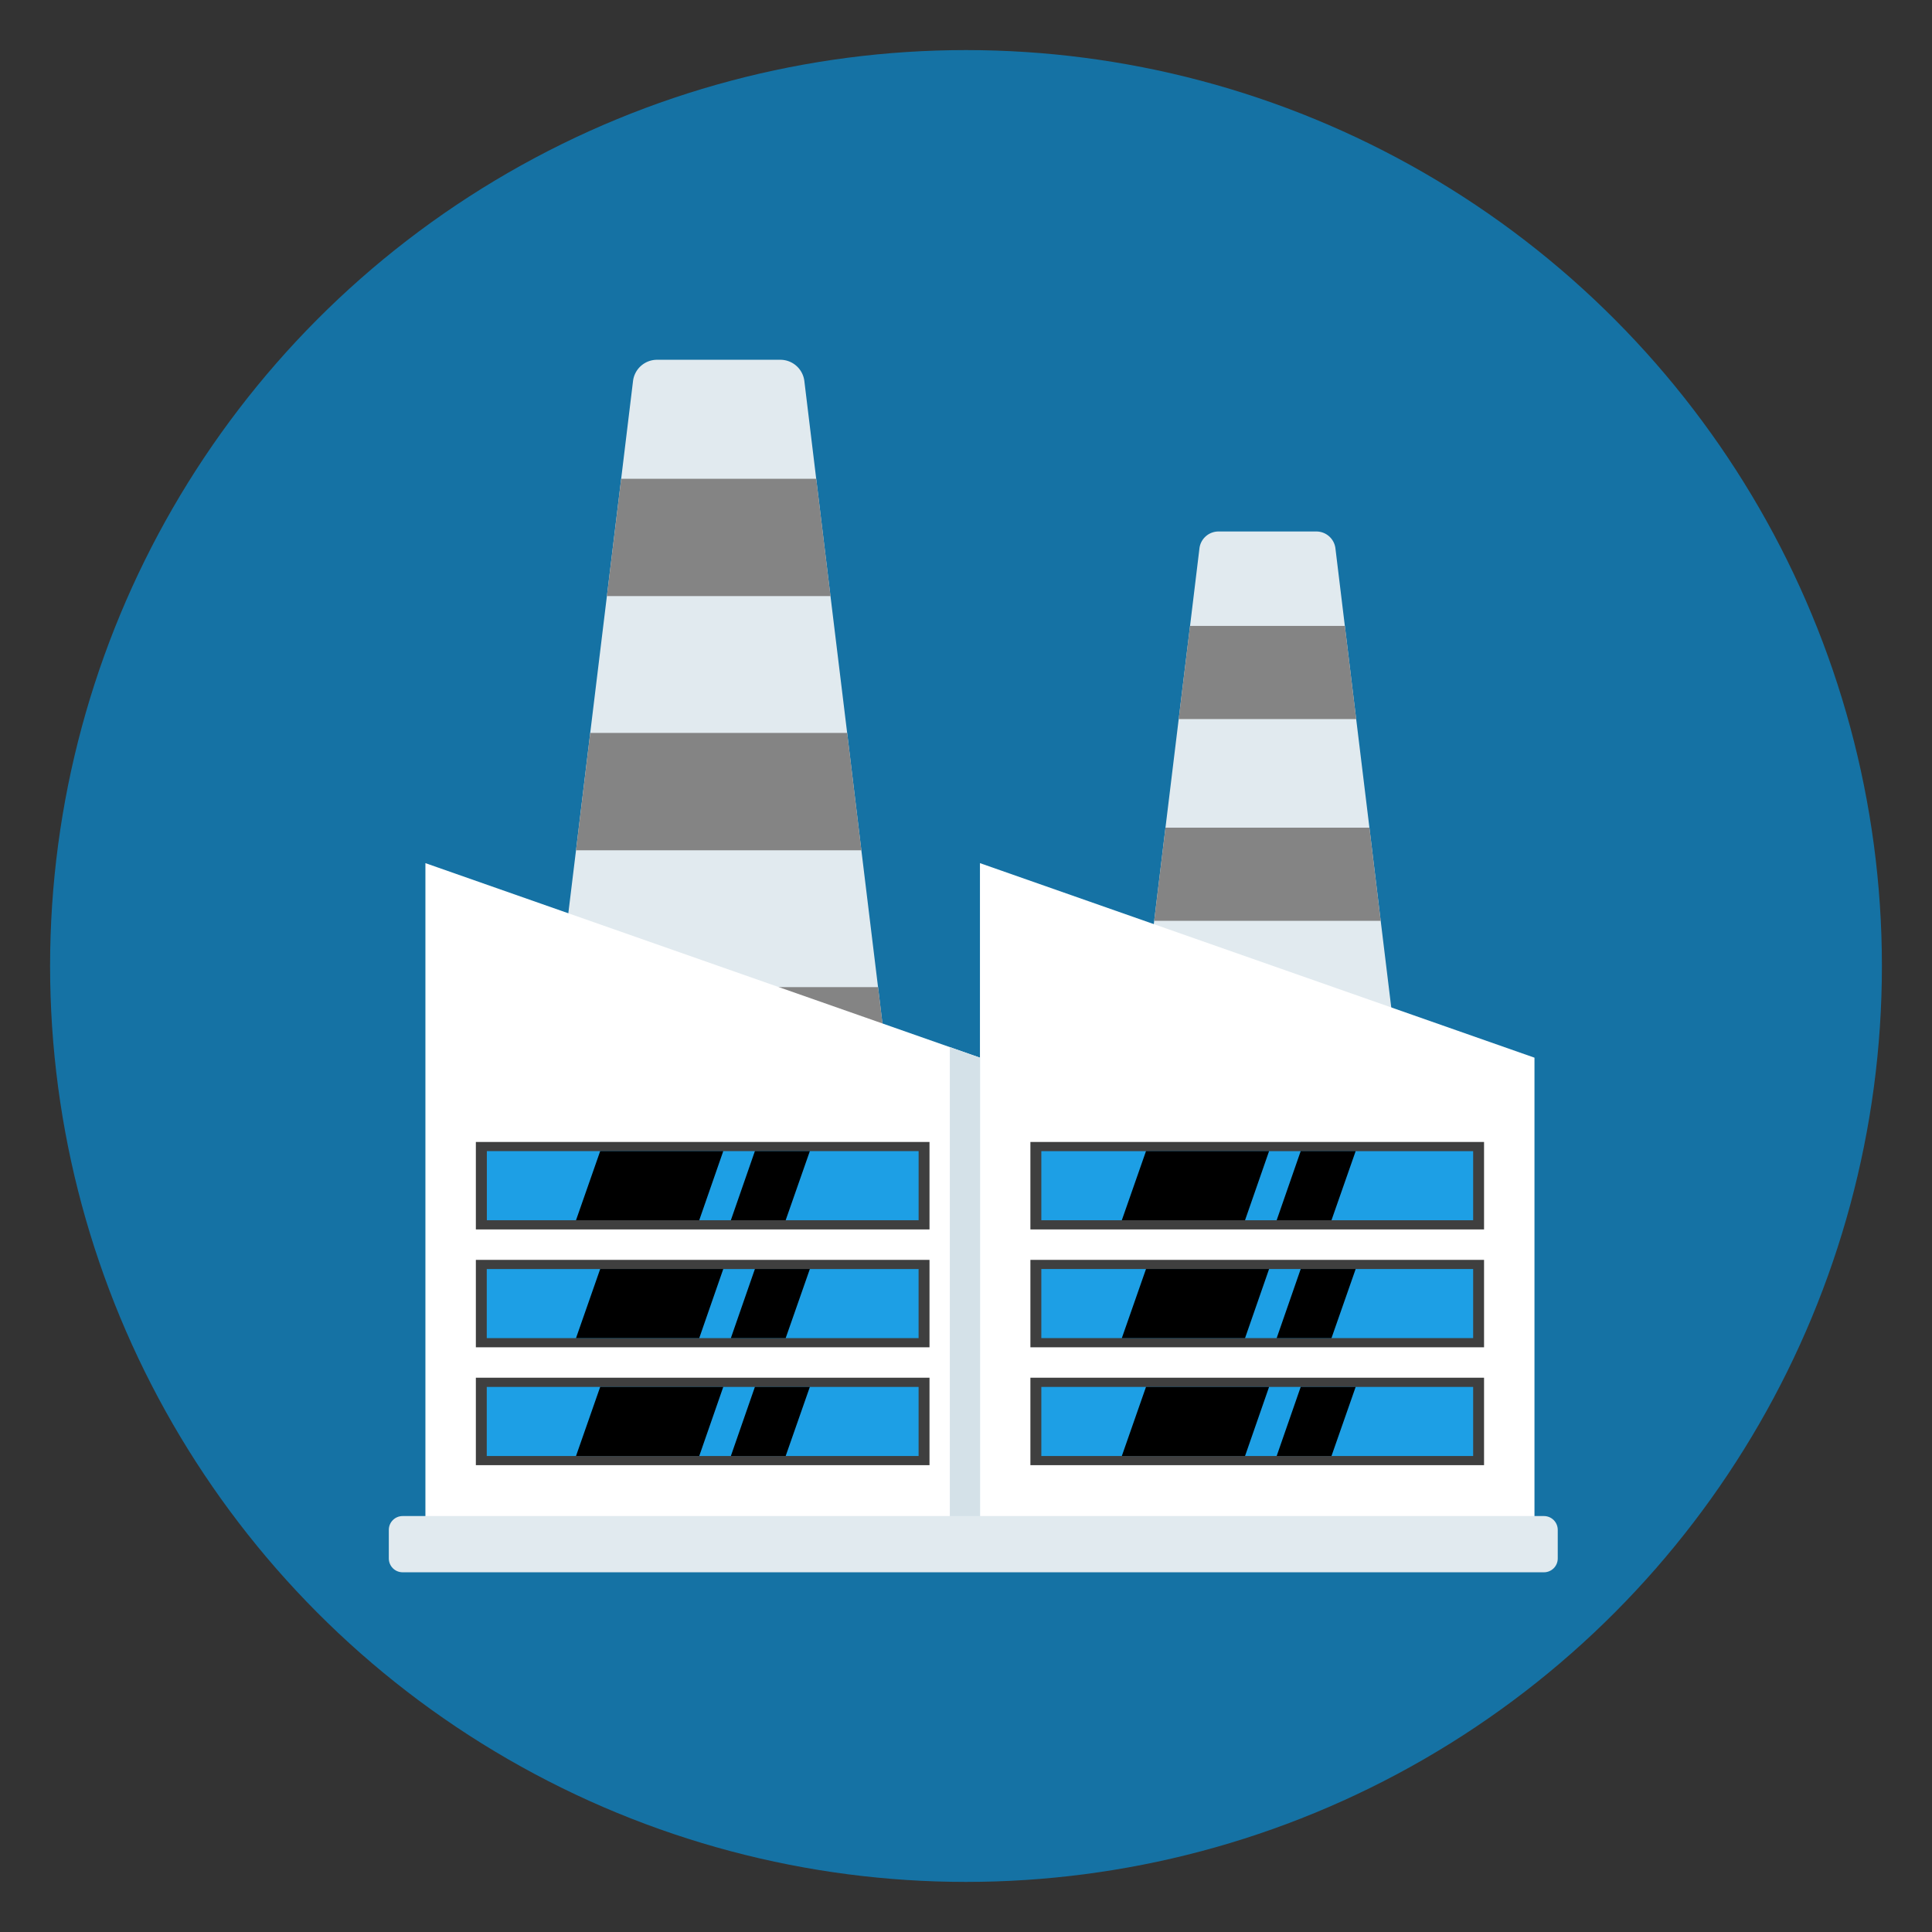
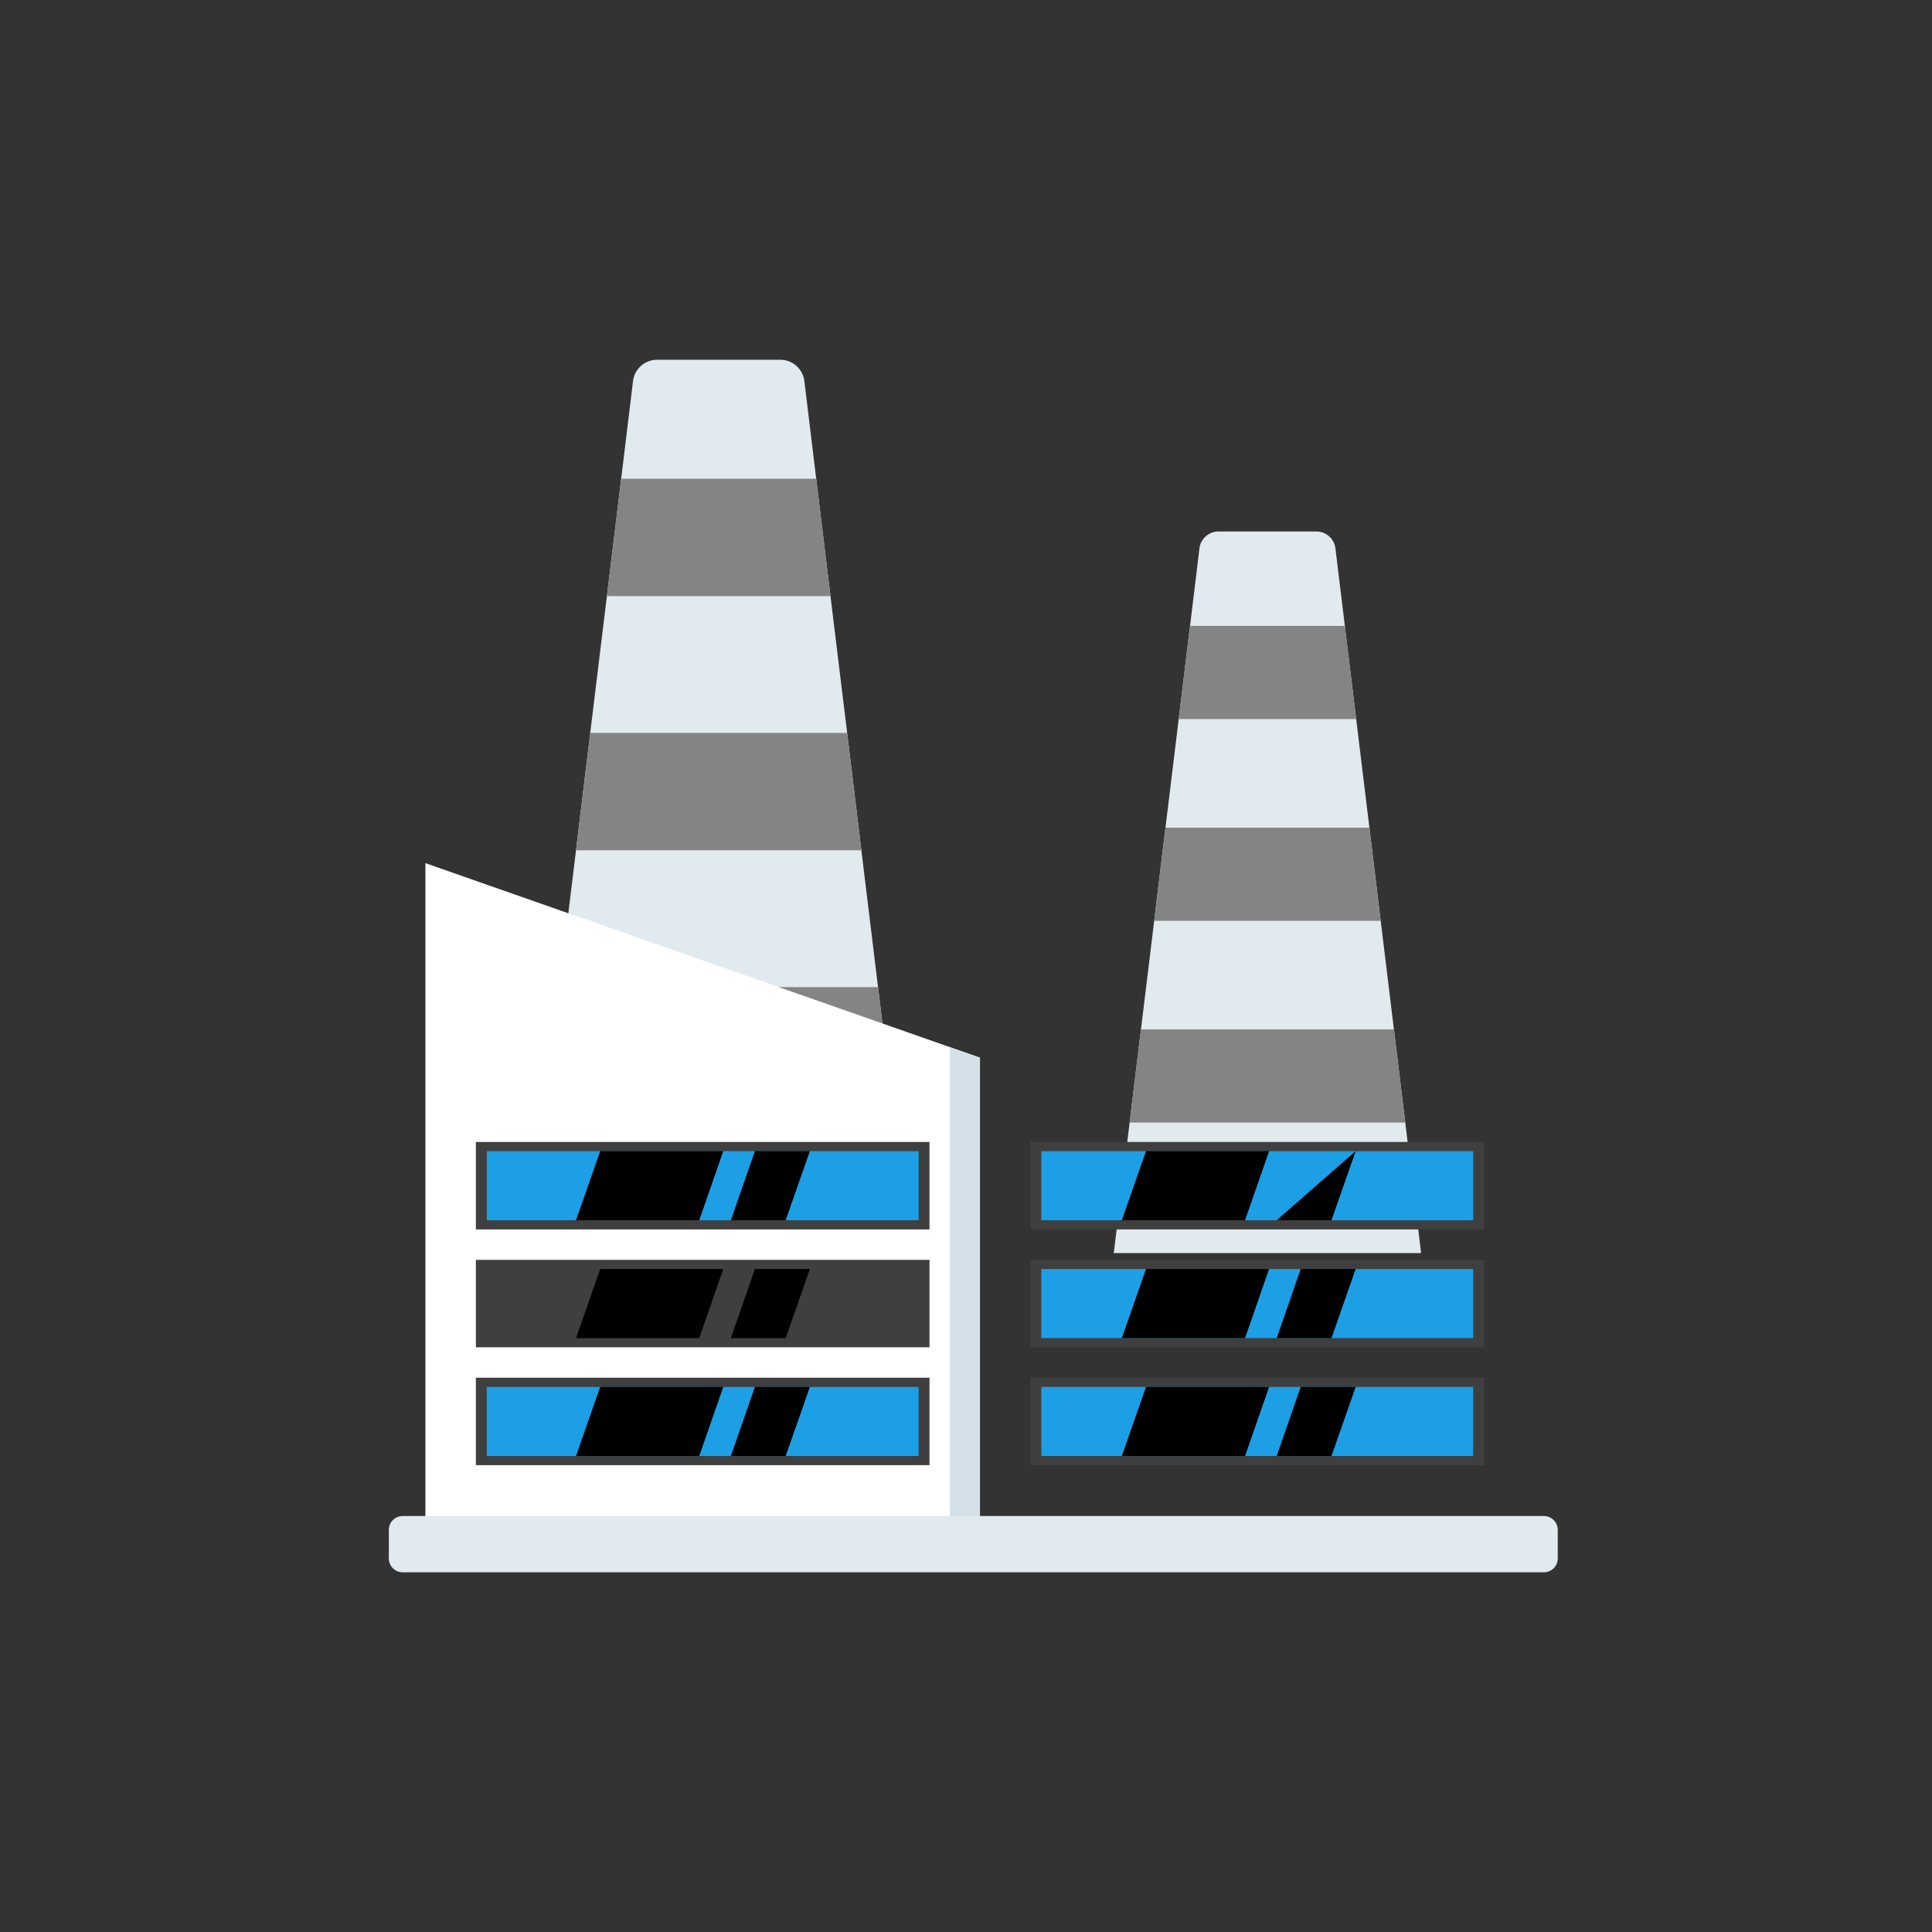
<svg xmlns="http://www.w3.org/2000/svg" viewBox="0 0 135 135" id="Industry">
  <rect x="0" y="0" width="135" height="135" fill="#333333" stroke="none" />
-   <circle cx="67.5" cy="67.5" r="64" fill="#1572a4" class="color7737eb svgShape" />
  <circle cx="51.374" cy="28.001" r="1.754" fill="#0477b6" opacity=".1" class="color2b3642 svgShape" />
  <circle cx="48.253" cy="29.841" r="1.228" fill="#0477b6" opacity=".1" class="color2b3642 svgShape" />
  <path fill="#e1eaef" d="M63.749 88.666H36.69l1.395-11.49.998-8.2 1.166-9.562.993-8.199 1.165-9.562.998-8.2.828-6.826a1.69 1.69 0 0 1 1.678-1.487h8.615a1.69 1.69 0 0 1 1.679 1.487l.828 6.827.998 8.199 1.165 9.562.993 8.199 1.165 9.563.998 8.198 1.396 11.491z" class="colore1e7ef svgShape" />
  <path fill="#848484" d="M58.032 41.653H42.408l.998-8.199h13.628zM60.19 59.414H40.25l.993-8.199h17.954zM62.353 77.175H38.086l.998-8.198h22.271z" class="colorea241f svgShape" />
  <path fill="#e1eaef" d="M99.301 87.56H77.825l1.108-9.12.792-6.508.925-7.59.788-6.508.925-7.59.792-6.507.657-5.419a1.342 1.342 0 0 1 1.332-1.18h6.838c.679 0 1.25.507 1.332 1.18l.658 5.419.792 6.507.925 7.59.788 6.508.925 7.59.792 6.508 1.107 9.12z" class="colore1e7ef svgShape" />
  <path fill="#848484" d="M94.764 50.244H82.363l.792-6.507h10.817zM96.477 64.342H80.65l.788-6.508h14.251zM98.194 78.44H78.933l.792-6.508h17.677z" class="colorea241f svgShape" />
  <path fill="#ffffff" d="M68.475 108.016H29.726V60.312l38.749 13.594z" class="colorffffff svgShape" />
  <path fill="#d4e1e8" d="M66.37 73.168v34.848h2.105v-34.11z" class="colord4dee8 svgShape" />
  <path fill="#3f3f3f" d="M33.251 79.796H64.95v6.111H33.251z" class="color393e46 svgShape" />
  <path fill="#1d9fe5" d="M34.019 80.435h30.17v4.83h-30.17z" class="color20cafb svgShape" />
  <path fill="#3f3f3f" d="M33.251 88.033H64.95v6.111H33.251z" class="color393e46 svgShape" />
-   <path fill="#1d9fe5" d="M64.187 88.676v4.827H34.013v-4.827z" class="color20cafb svgShape" />
  <path fill="#3f3f3f" d="M33.251 96.269H64.95v6.111H33.251z" class="color393e46 svgShape" />
  <path fill="#1d9fe5" d="M64.187 96.913v4.827H34.013v-4.827z" class="color20cafb svgShape" />
-   <path fill="#ffffff" d="M107.223 108.016H68.475V60.312l38.748 13.594z" class="colorffffff svgShape" />
  <path fill="#3f3f3f" d="M72 79.796h31.699v6.111H72z" class="color393e46 svgShape" />
  <path fill="#1d9fe5" d="M102.937 80.438v4.827H72.763v-4.827z" class="color20cafb svgShape" />
  <path fill="#3f3f3f" d="M72 88.033h31.699v6.111H72z" class="color393e46 svgShape" />
  <path fill="#1d9fe5" d="M102.937 88.674v4.827H72.763v-4.827z" class="color20cafb svgShape" />
  <path fill="#3f3f3f" d="M72 96.269h31.699v6.111H72z" class="color393e46 svgShape" />
  <path fill="#1d9fe5" d="M102.937 96.911v4.827H72.763v-4.827z" class="color20cafb svgShape" />
  <path fill="#e1eaef" d="M108.849 106.905v1.99c0 .54-.43.97-.97.97h-79.74c-.54 0-.97-.43-.97-.97v-1.99c0-.54.43-.97.97-.97h79.74c.54 0 .97.43.97.97z" class="colore1e7ef svgShape" />
  <g fill="#63c6fc" class="color63dafc svgShape">
    <path d="m50.539 80.435-1.68 4.83h-8.61l1.69-4.83zM56.589 80.435l-1.69 4.83h-3.83l1.68-4.83z" fill="#000000" class="color000000 svgShape" />
  </g>
  <g fill="#63c6fc" class="color63dafc svgShape">
-     <path d="m88.678 80.435-1.68 4.83h-8.61l1.69-4.83zM94.728 80.435l-1.69 4.83h-3.83l1.68-4.83z" fill="#000000" class="color000000 svgShape" />
+     <path d="m88.678 80.435-1.68 4.83h-8.61l1.69-4.83zM94.728 80.435l-1.69 4.83h-3.83z" fill="#000000" class="color000000 svgShape" />
  </g>
  <g fill="#63c6fc" class="color63dafc svgShape">
    <path d="m50.539 88.673-1.68 4.83h-8.61l1.69-4.83zM56.589 88.673l-1.69 4.83h-3.83l1.68-4.83z" fill="#000000" class="color000000 svgShape" />
  </g>
  <g fill="#63c6fc" class="color63dafc svgShape">
    <path d="m88.678 88.673-1.68 4.83h-8.61l1.69-4.83zM94.728 88.673l-1.69 4.83h-3.83l1.68-4.83z" fill="#000000" class="color000000 svgShape" />
  </g>
  <g fill="#63c6fc" class="color63dafc svgShape">
    <path d="m50.539 96.911-1.68 4.83h-8.61l1.69-4.83zM56.589 96.911l-1.69 4.83h-3.83l1.68-4.83z" fill="#000000" class="color000000 svgShape" />
  </g>
  <g fill="#63c6fc" class="color63dafc svgShape">
    <path d="m88.678 96.911-1.68 4.83h-8.61l1.69-4.83zM94.728 96.911l-1.69 4.83h-3.83l1.68-4.83z" fill="#000000" class="color000000 svgShape" />
  </g>
</svg>